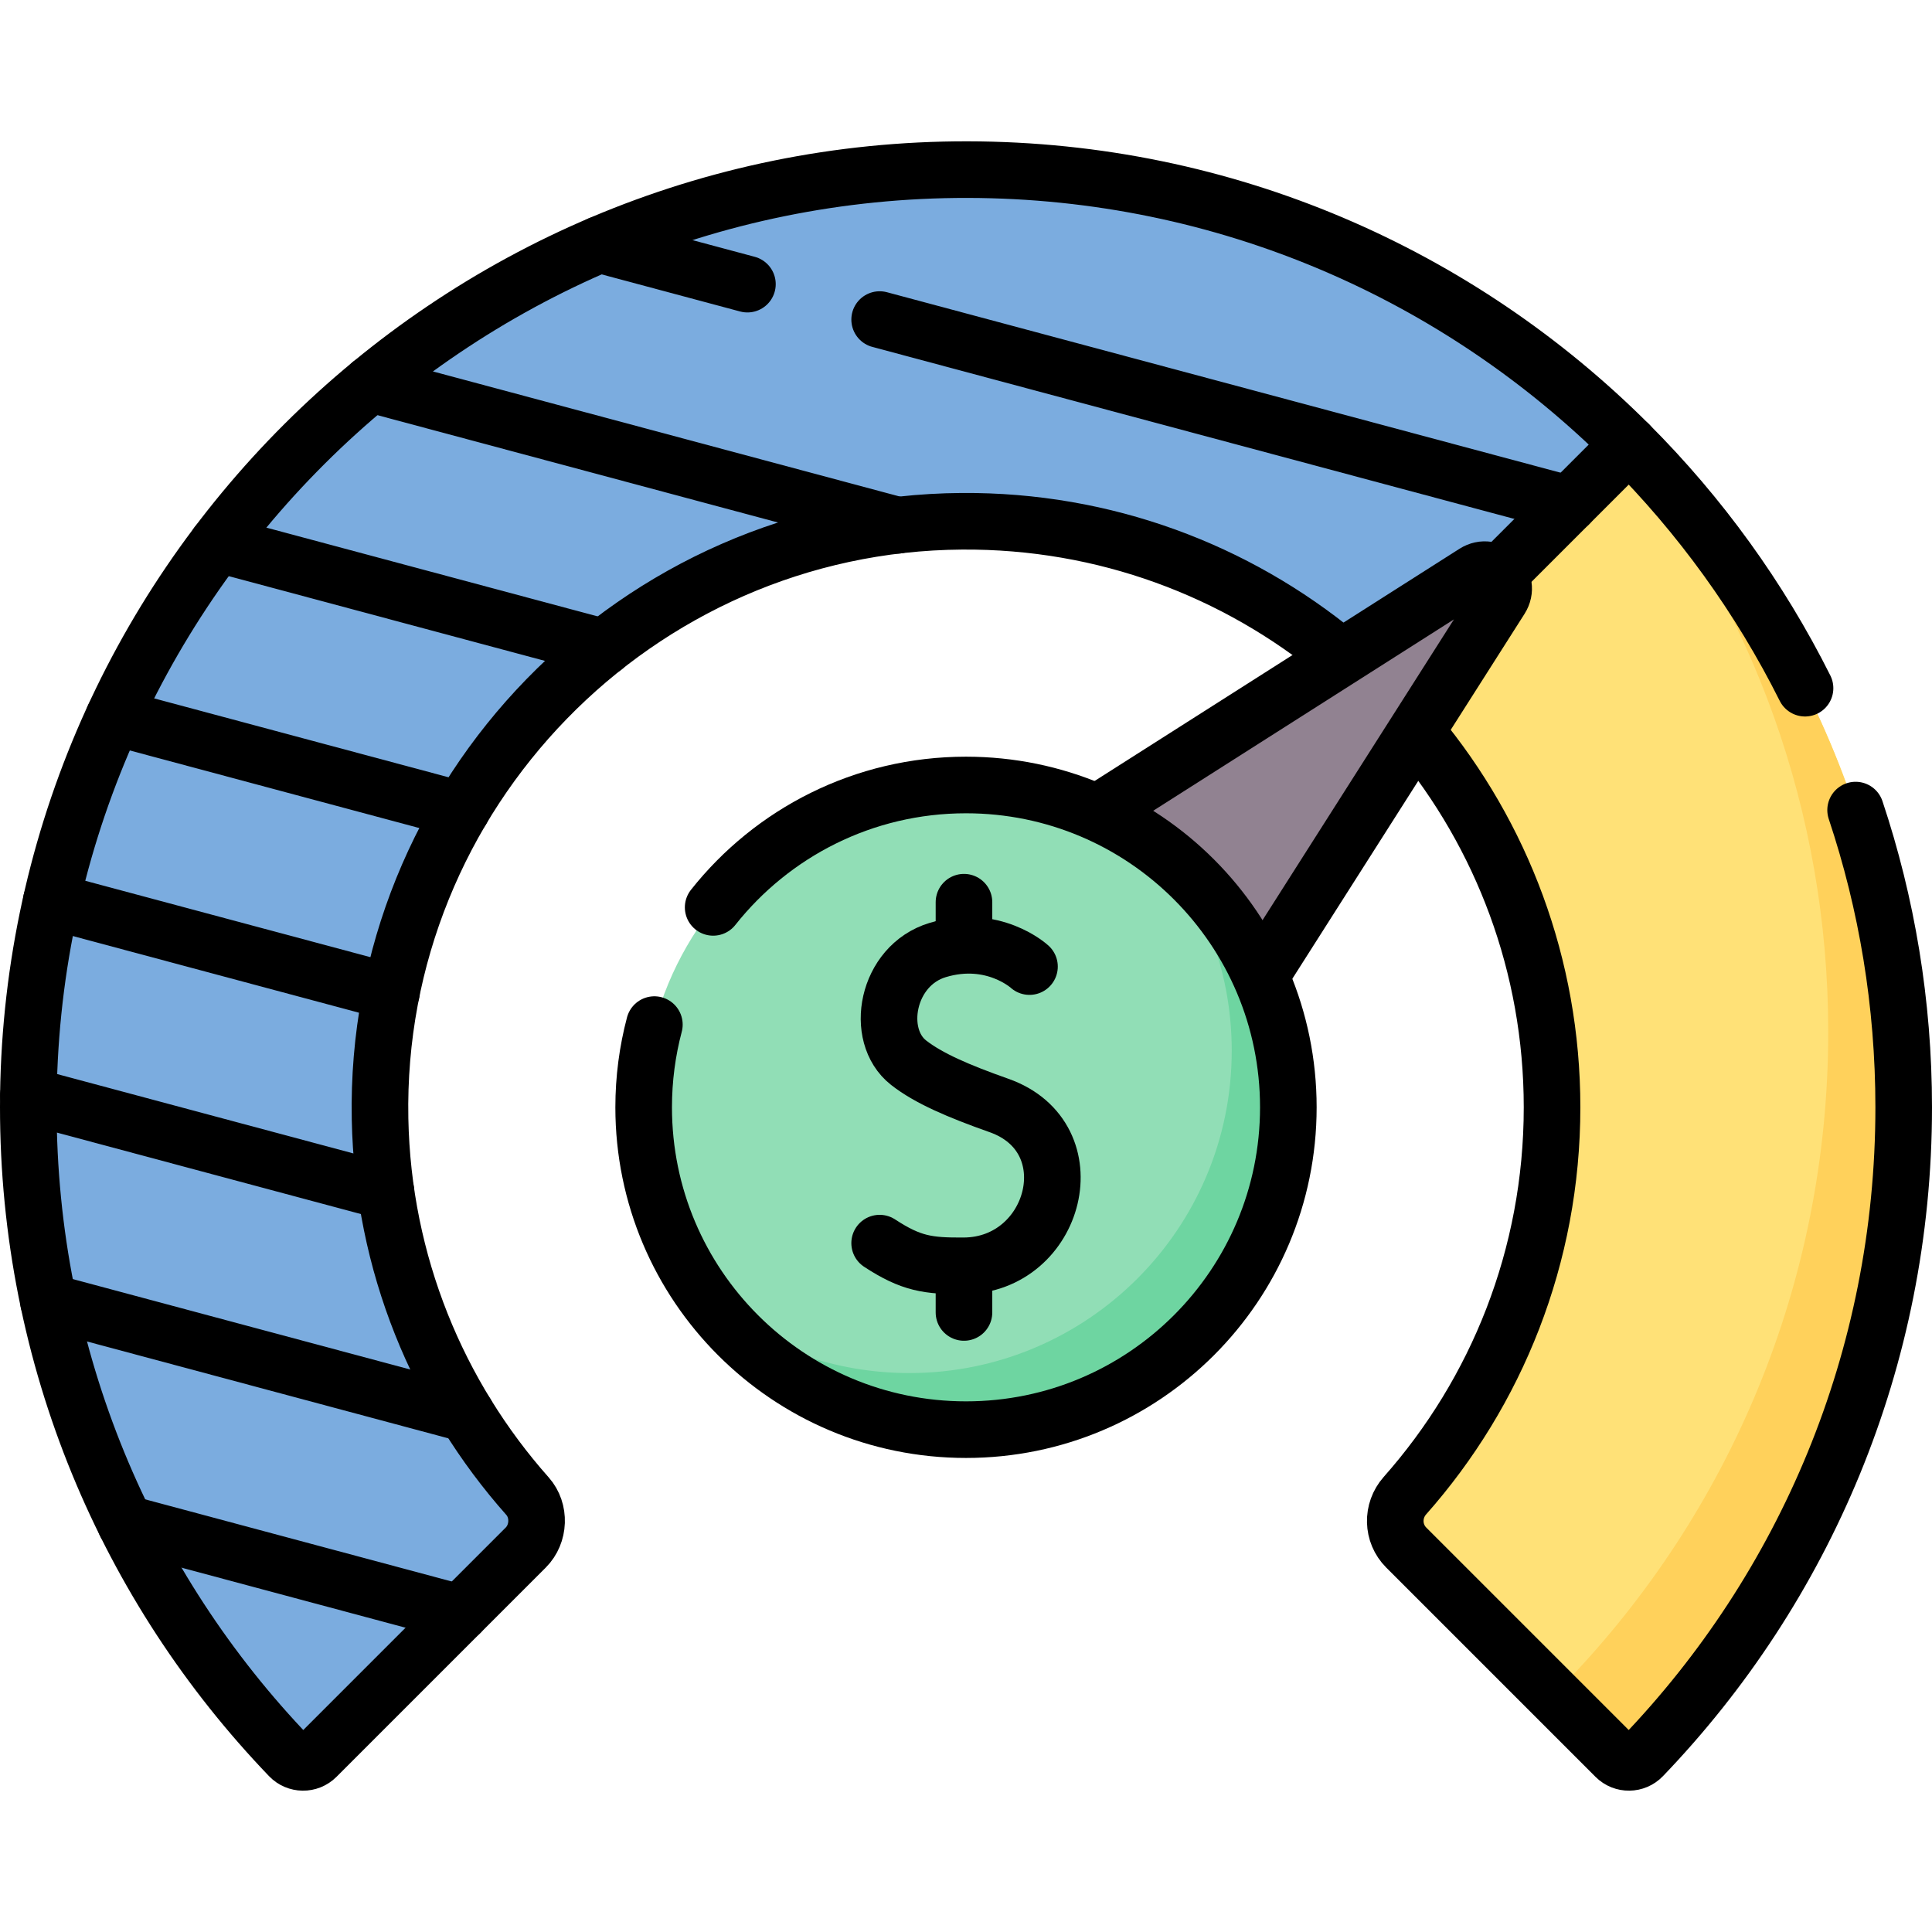
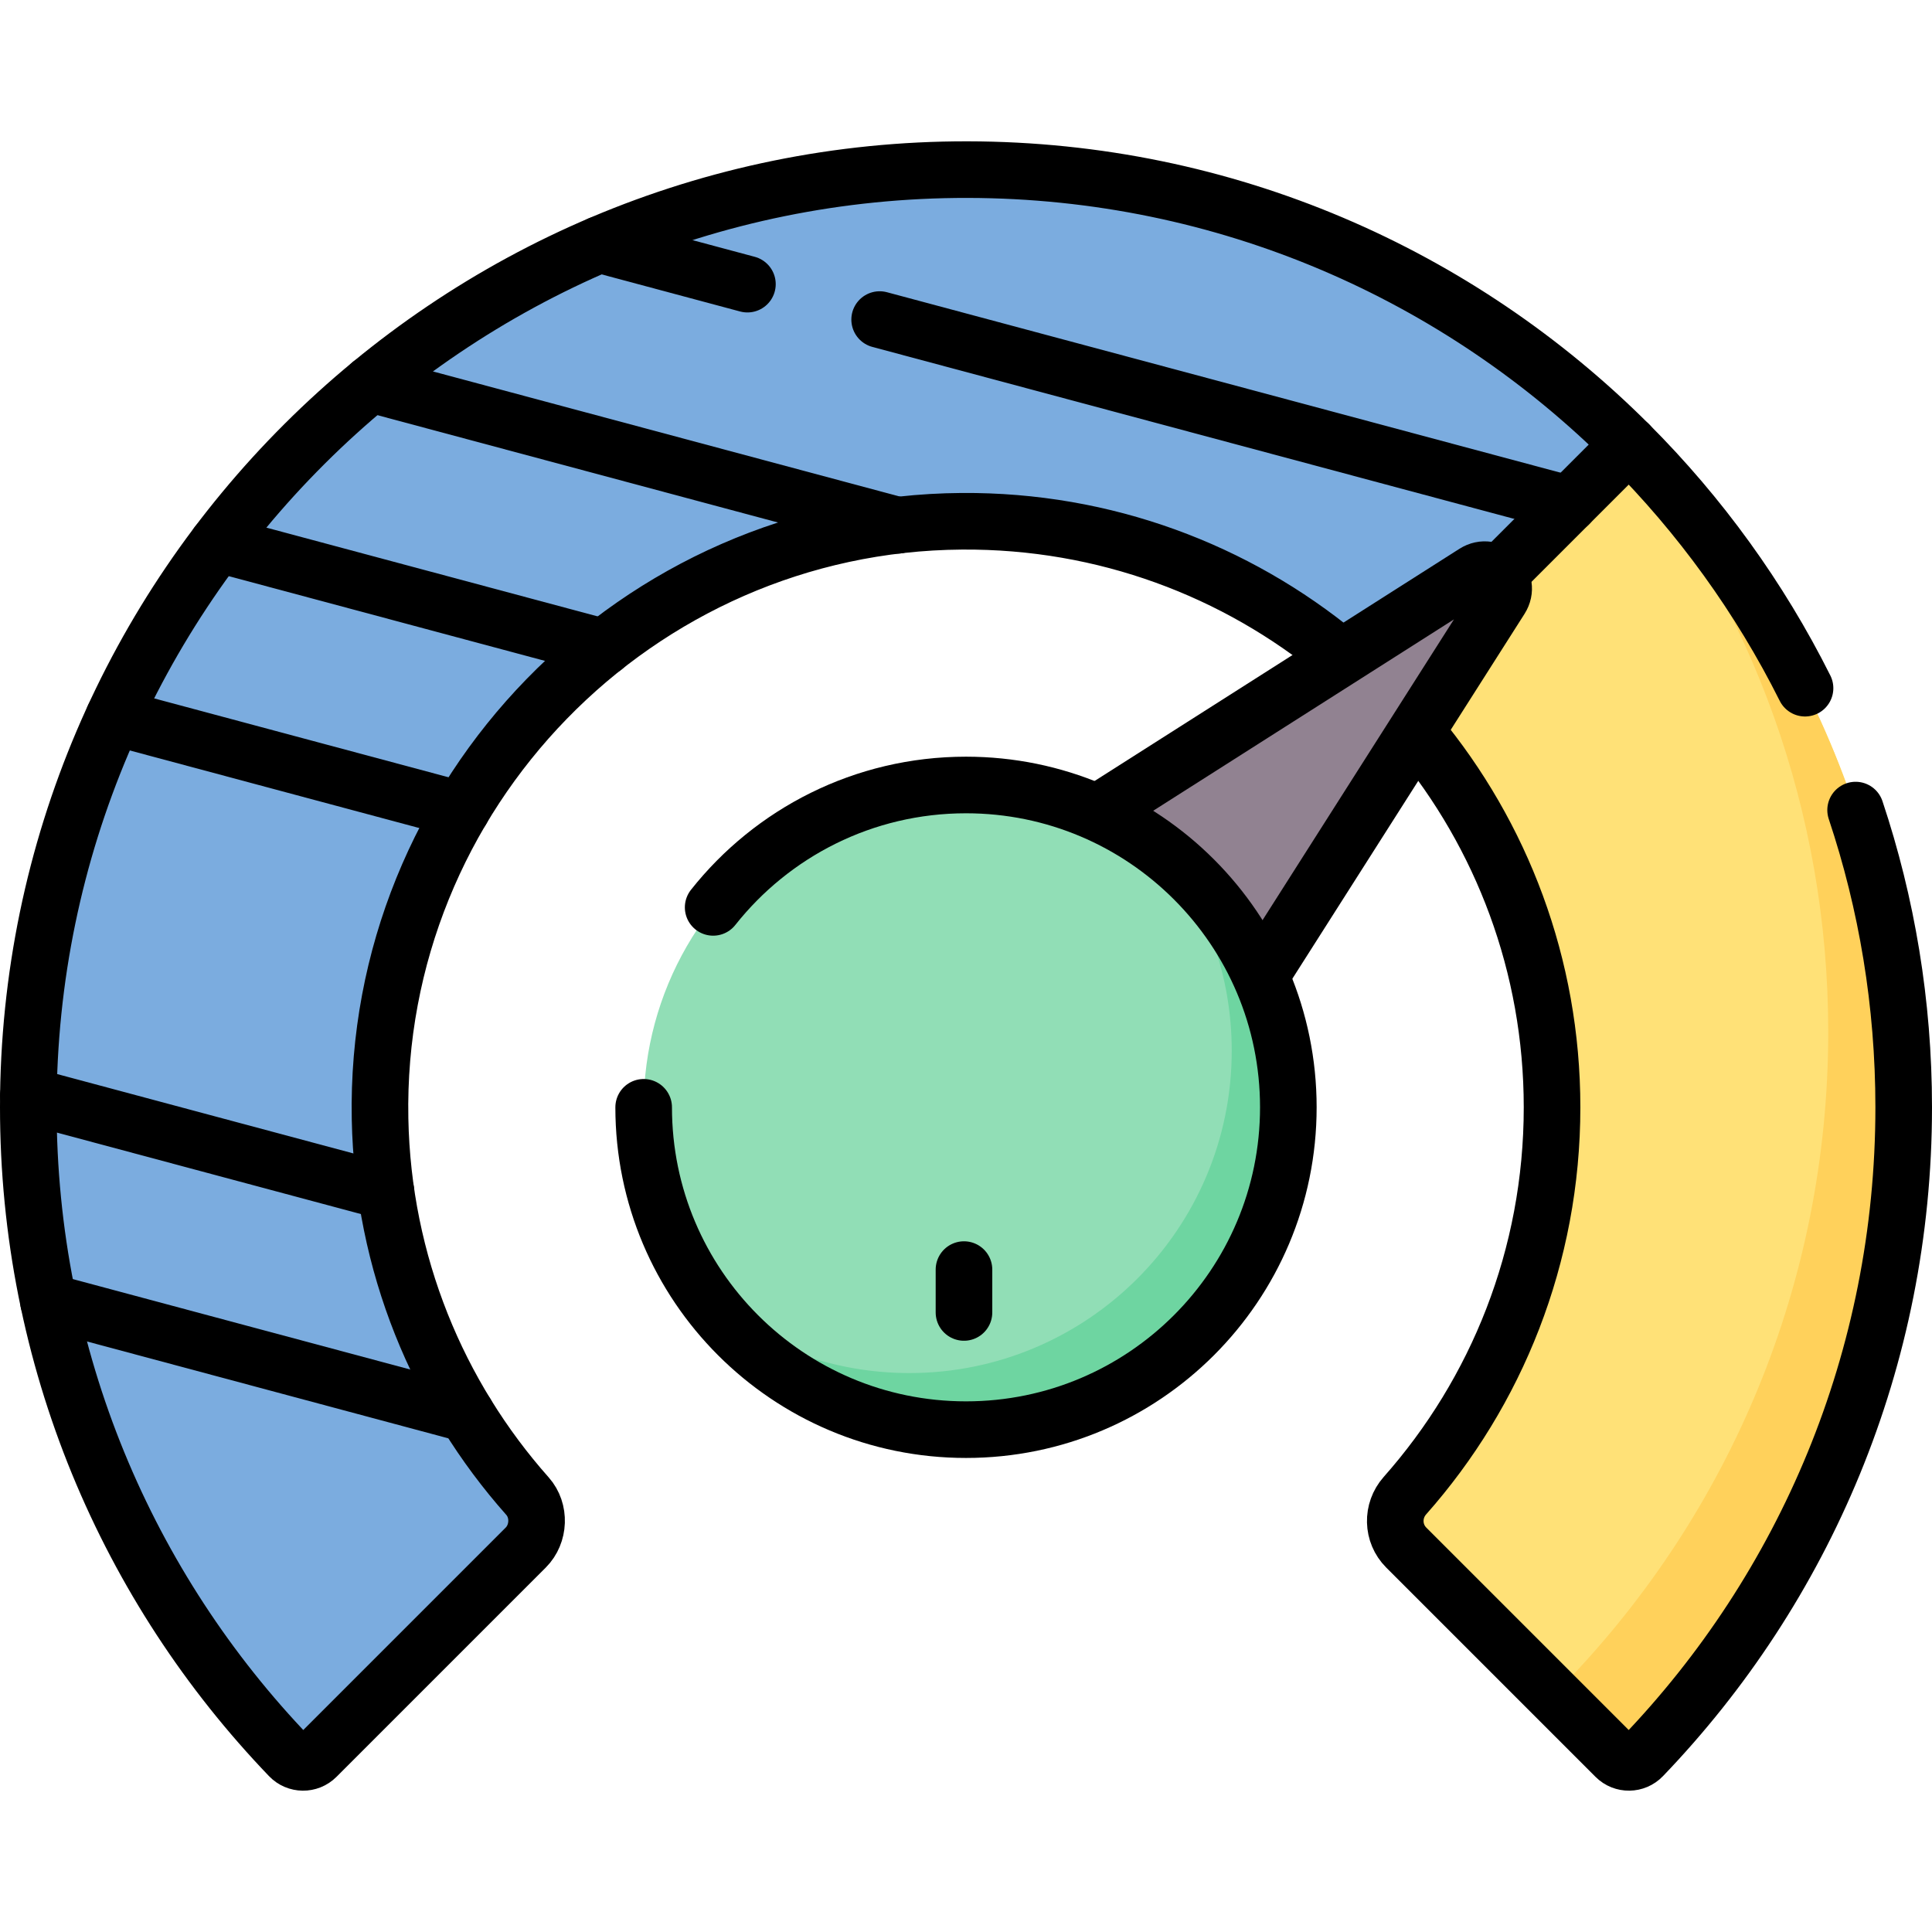
<svg xmlns="http://www.w3.org/2000/svg" version="1.1" id="Capa_1" x="0px" y="0px" viewBox="0 0 512 512" style="enable-background:new 0 0 512 512;" xml:space="preserve">
  <g>
    <path style="fill:#FFE177;" d="M431.715,117.736l-51.465,20.403l-14.427,45.49c28.105,28.105,45.487,66.932,45.487,109.821&#10;&#09;&#09;c0,39.481-14.727,75.522-38.995,102.92c-3.526,3.981-3.399,9.996,0.361,13.756l55.458,55.458c1.985,1.985,5.214,1.945,7.158-0.08&#10;&#09;&#09;C478.162,420.862,504.5,360.229,504.5,293.45C504.5,224.83,476.685,162.706,431.715,117.736z" />
    <path style="fill:#FFD15B;" d="M431.715,117.736l-1.559,0.618c34.032,42.568,54.343,96.531,54.343,155.096&#10;&#09;&#09;c0,66.779-26.338,127.412-69.207,172.054c-1.944,2.024-5.17,2.065-7.156,0.082l19.998,19.998c1.985,1.985,5.214,1.945,7.158-0.08&#10;&#09;&#09;C478.162,420.862,504.5,360.229,504.5,293.45C504.5,224.83,476.685,162.706,431.715,117.736z" />
    <path style="fill:#7BACDF;" d="M256.459,44.95C119.552,44.703,7.602,156.353,7.5,293.261c-0.05,66.857,26.3,127.564,69.213,172.25&#10;&#09;&#09;c1.942,2.022,5.169,2.056,7.152,0.073l55.457-55.457c3.632-3.632,3.875-9.8,0.466-13.641&#10;&#09;&#09;c-23.696-26.699-38.323-61.628-39.068-99.958c-1.675-86.162,67.986-157.778,154.161-158.385&#10;&#09;&#09;c43.334-0.305,82.592,17.135,110.941,45.485l65.893-65.893C386.846,72.866,324.898,45.074,256.459,44.95z" />
    <path style="fill:#5F99D7;" d="M430.574,118.877l1.141-1.141c-3.345-3.345-6.785-6.595-10.316-9.746&#10;&#09;&#09;C424.559,111.529,427.619,115.16,430.574,118.877z" />
    <path style="fill:#918291;" d="M288.947,216.575l101.822-64.796c4.512-2.871,9.774,2.391,6.903,6.903l-64.796,101.822&#10;&#09;&#09;L288.947,216.575z" />
    <circle style="fill:#91DEB6;" cx="256" cy="293.451" r="85.422" />
    <path style="fill:#6ED5A1;" d="M308.438,226.014c11.271,14.474,17.984,32.672,17.984,52.438c0,47.177-38.245,85.422-85.422,85.422&#10;&#09;&#09;c-19.766,0-37.963-6.714-52.438-17.984c15.631,20.073,40.026,32.984,67.437,32.984c47.177,0,85.422-38.245,85.422-85.422&#10;&#09;&#09;C341.422,266.04,328.51,241.644,308.438,226.014z" />
    <path style="fill:none;stroke:#000000;stroke-width:15;stroke-linecap:round;stroke-linejoin:round;stroke-miterlimit:10;" d="&#10;&#09;&#09;M478.354,182.375c-12.026-24.027-27.832-45.833-46.638-64.639" />
    <path style="fill:none;stroke:#000000;stroke-width:15;stroke-linecap:round;stroke-linejoin:round;stroke-miterlimit:10;" d="&#10;&#09;&#09;M375.633,194.399c22.283,26.884,35.677,61.402,35.677,99.05c0,39.481-14.727,75.522-38.995,102.92&#10;&#09;&#09;c-3.526,3.981-3.399,9.996,0.361,13.756l55.458,55.458c1.985,1.985,5.214,1.945,7.158-0.08&#10;&#09;&#09;C478.162,420.862,504.5,360.229,504.5,293.45c0-27.532-4.478-54.019-12.745-78.771" />
-     <path style="fill:none;stroke:#000000;stroke-width:15;stroke-linecap:round;stroke-linejoin:round;stroke-miterlimit:10;" d="&#10;&#09;&#09;M188.994,240.464c15.646-19.759,39.846-32.435,67.006-32.435c47.177,0,85.422,38.245,85.422,85.422S303.177,378.873,256,378.873&#10;&#09;&#09;s-85.422-38.245-85.422-85.422c0-7.578,0.987-14.925,2.839-21.921" />
-     <path style="fill:none;stroke:#000000;stroke-width:15;stroke-linecap:round;stroke-linejoin:round;stroke-miterlimit:10;" d="&#10;&#09;&#09;M272.824,256.154c0,0-9.575-8.831-24.334-4.385c-13.552,4.082-16.917,22.625-7.708,29.848c5.288,4.147,13.244,7.557,23.967,11.348&#10;&#09;&#09;c24,8.483,15.128,42.329-9.285,42.492c-9.527,0.063-13.981-0.541-22.35-6.016" />
+     <path style="fill:none;stroke:#000000;stroke-width:15;stroke-linecap:round;stroke-linejoin:round;stroke-miterlimit:10;" d="&#10;&#09;&#09;M188.994,240.464c15.646-19.759,39.846-32.435,67.006-32.435c47.177,0,85.422,38.245,85.422,85.422S303.177,378.873,256,378.873&#10;&#09;&#09;s-85.422-38.245-85.422-85.422" />
    <line style="fill:none;stroke:#000000;stroke-width:15;stroke-linecap:round;stroke-linejoin:round;stroke-miterlimit:10;" x1="255.464" y1="336.456" x2="255.464" y2="347.811" />
-     <line style="fill:none;stroke:#000000;stroke-width:15;stroke-linecap:round;stroke-linejoin:round;stroke-miterlimit:10;" x1="255.464" y1="239.092" x2="255.464" y2="249.517" />
    <path style="fill:none;stroke:#000000;stroke-width:15;stroke-linecap:round;stroke-linejoin:round;stroke-miterlimit:10;" d="&#10;&#09;&#09;M291.452,214.981l99.317-63.202c4.512-2.871,9.774,2.391,6.903,6.903l-63.294,99.463" />
    <path style="fill:none;stroke:#000000;stroke-width:15;stroke-linecap:round;stroke-linejoin:round;stroke-miterlimit:10;" d="&#10;&#09;&#09;M397.367,152.085l34.349-34.349c-44.87-44.87-106.818-72.662-175.256-72.785C119.552,44.703,7.602,156.353,7.5,293.261&#10;&#09;&#09;c-0.05,66.857,26.3,127.564,69.213,172.25c1.942,2.022,5.169,2.056,7.152,0.073l55.457-55.457c3.632-3.632,3.875-9.8,0.466-13.641&#10;&#09;&#09;c-23.696-26.699-38.323-61.628-39.068-99.958c-1.675-86.162,67.986-157.778,154.161-158.385&#10;&#09;&#09;c37.917-0.267,72.714,13.052,99.812,35.378" />
-     <line style="fill:none;stroke:#000000;stroke-width:15;stroke-linecap:round;stroke-linejoin:round;stroke-miterlimit:10;" x1="121.97" y1="427.48" x2="33.23" y2="403.7" />
    <line style="fill:none;stroke:#000000;stroke-width:15;stroke-linecap:round;stroke-linejoin:round;stroke-miterlimit:10;" x1="123.6" y1="374.69" x2="12.86" y2="345.01" />
    <line style="fill:none;stroke:#000000;stroke-width:15;stroke-linecap:round;stroke-linejoin:round;stroke-miterlimit:10;" x1="102.28" y1="315.75" x2="7.52" y2="290.36" />
-     <line style="fill:none;stroke:#000000;stroke-width:15;stroke-linecap:round;stroke-linejoin:round;stroke-miterlimit:10;" x1="103.74" y1="262.92" x2="13.59" y2="238.77" />
    <line style="fill:none;stroke:#000000;stroke-width:15;stroke-linecap:round;stroke-linejoin:round;stroke-miterlimit:10;" x1="122.33" y1="214.68" x2="30.16" y2="189.98" />
    <line style="fill:none;stroke:#000000;stroke-width:15;stroke-linecap:round;stroke-linejoin:round;stroke-miterlimit:10;" x1="160.04" y1="171.56" x2="57.63" y2="144.12" />
    <polyline style="fill:none;stroke:#000000;stroke-width:15;stroke-linecap:round;stroke-linejoin:round;stroke-miterlimit:10;" points="&#10;&#09;&#09;237.89,139.2 237.88,139.2 98.2,101.77 98.19,101.77 &#09;" />
    <line style="fill:none;stroke:#000000;stroke-width:15;stroke-linecap:round;stroke-linejoin:round;stroke-miterlimit:10;" x1="198.074" y1="75.301" x2="158.88" y2="64.8" />
    <line style="fill:none;stroke:#000000;stroke-width:15;stroke-linecap:round;stroke-linejoin:round;stroke-miterlimit:10;" x1="415.82" y1="133.64" x2="233.116" y2="84.689" />
  </g>
  <g>
</g>
  <g>
</g>
  <g>
</g>
  <g>
</g>
  <g>
</g>
  <g>
</g>
  <g>
</g>
  <g>
</g>
  <g>
</g>
  <g>
</g>
  <g>
</g>
  <g>
</g>
  <g>
</g>
  <g>
</g>
  <g>
</g>
</svg>